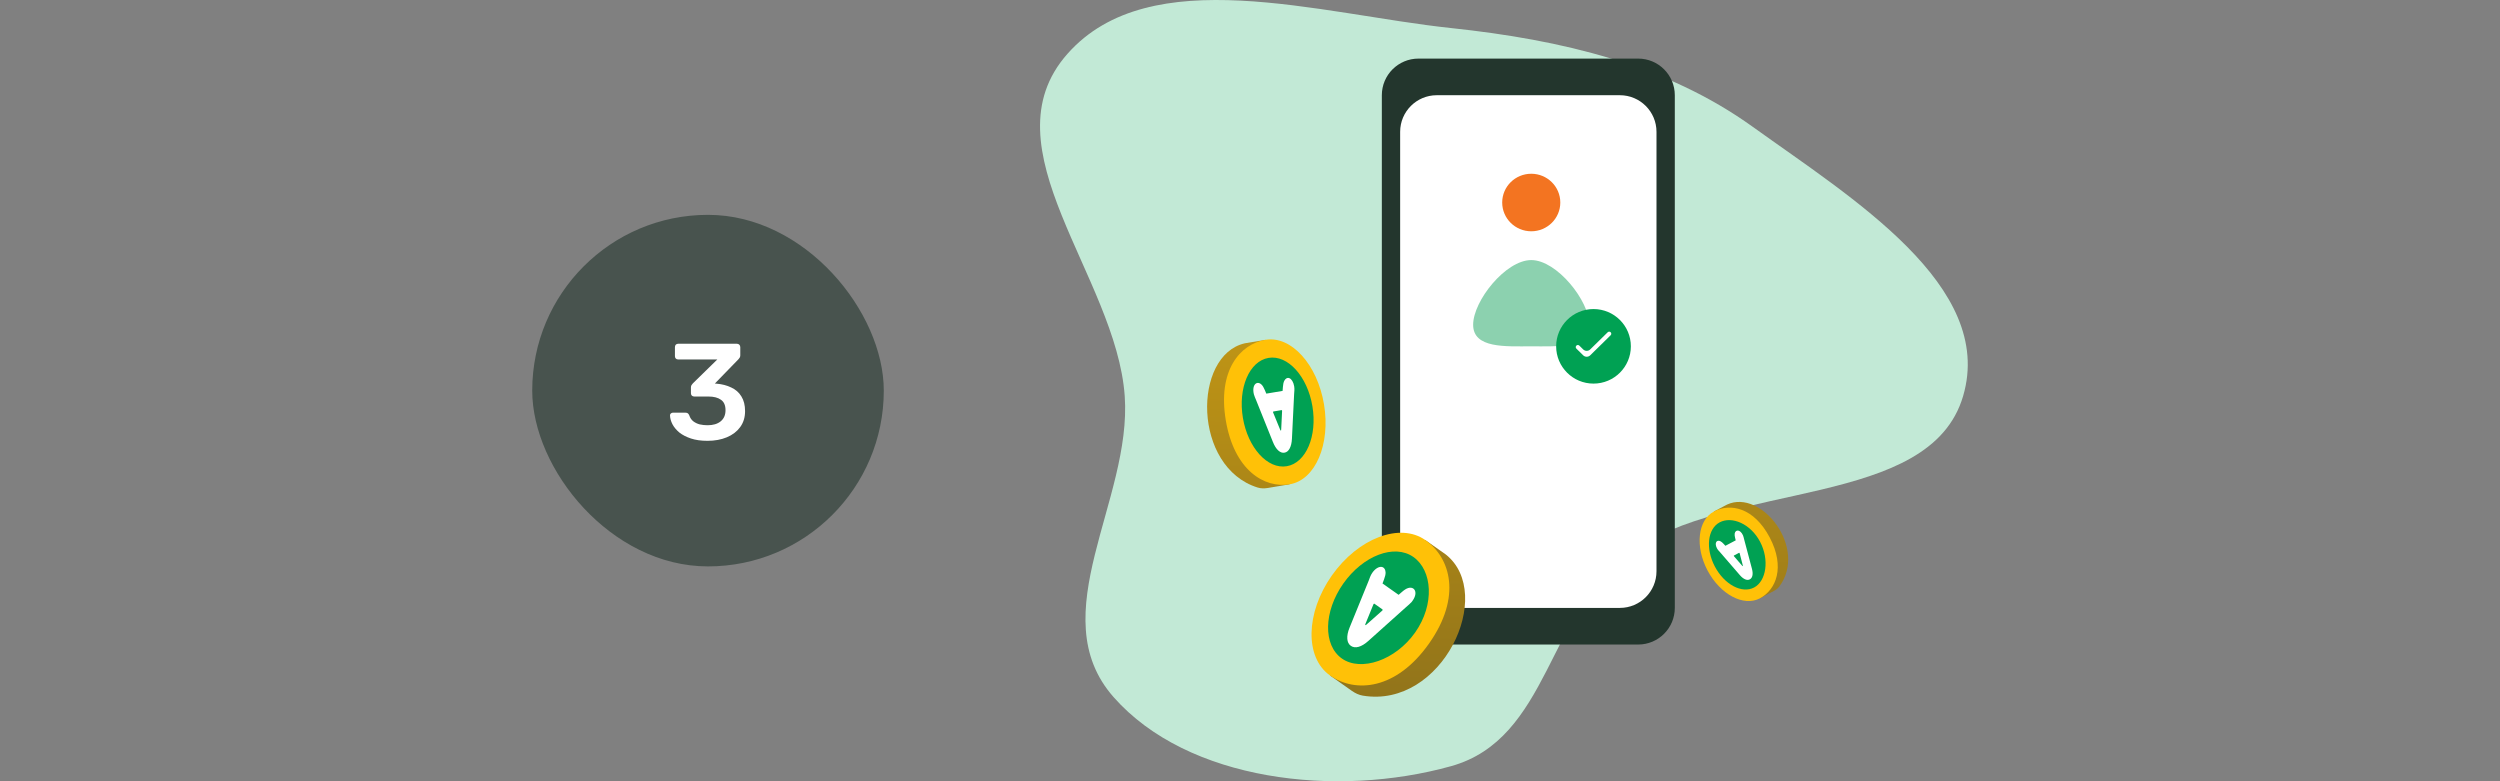
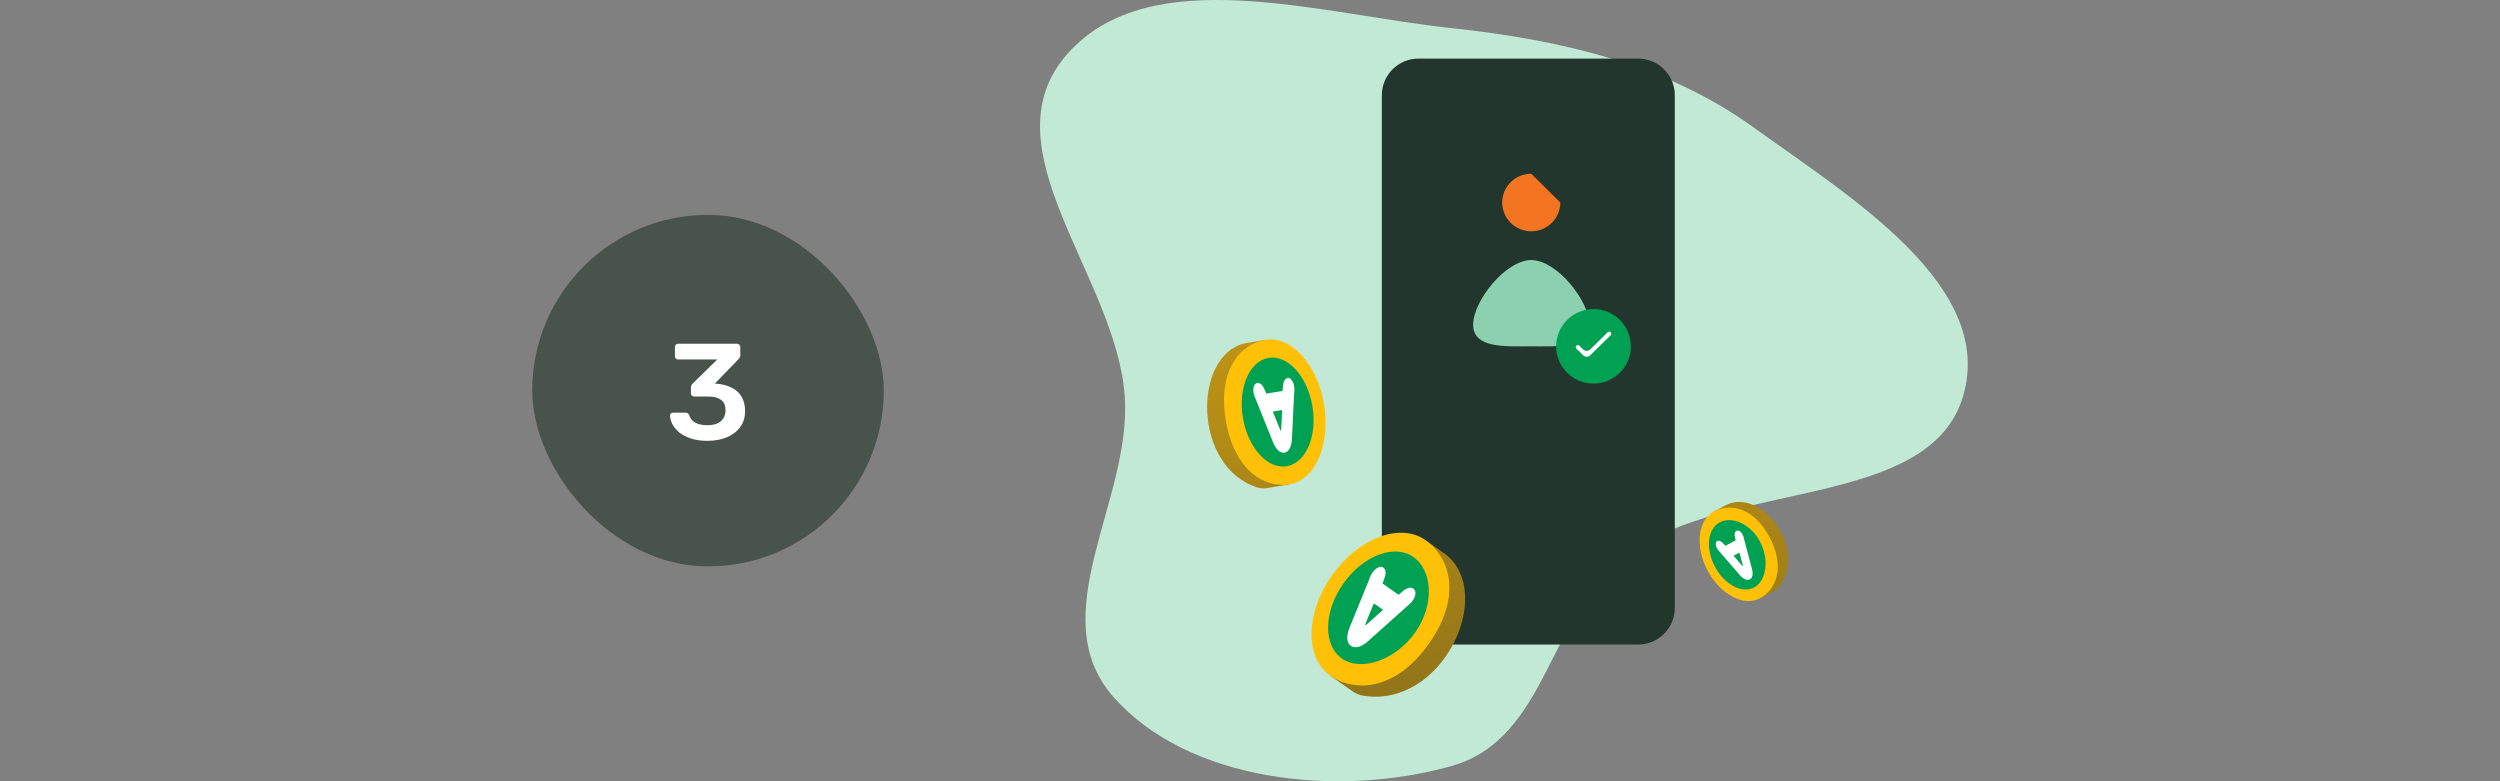
<svg xmlns="http://www.w3.org/2000/svg" width="256" height="80" viewBox="0 0 256 80" fill="none">
  <rect x="0" y="0" width="256" height="80" fill="#808080" stroke="none" />
  <rect x="54.5" y="22" width="36" height="36" rx="18" fill="#23362D" fill-opacity="0.6" />
  <path d="M72.445 45.14C71.791 45.14 71.227 45.061 70.751 44.902C70.275 44.743 69.878 44.538 69.561 44.286C69.253 44.025 69.019 43.745 68.861 43.446C68.702 43.138 68.618 42.835 68.609 42.536C68.609 42.452 68.637 42.387 68.693 42.34C68.758 42.284 68.833 42.256 68.917 42.256H70.177C70.27 42.256 70.35 42.275 70.415 42.312C70.48 42.349 70.536 42.424 70.583 42.536C70.667 42.788 70.802 42.989 70.989 43.138C71.185 43.287 71.409 43.395 71.661 43.46C71.913 43.516 72.179 43.544 72.459 43.544C73.019 43.544 73.462 43.413 73.789 43.152C74.125 42.881 74.293 42.499 74.293 42.004C74.293 41.509 74.139 41.155 73.831 40.94C73.523 40.716 73.094 40.604 72.543 40.604H71.101C70.998 40.604 70.914 40.576 70.849 40.52C70.784 40.455 70.751 40.371 70.751 40.268V39.68C70.751 39.587 70.769 39.507 70.807 39.442C70.853 39.367 70.9 39.307 70.947 39.26L73.453 36.81H69.449C69.346 36.81 69.262 36.777 69.197 36.712C69.141 36.647 69.113 36.567 69.113 36.474V35.55C69.113 35.447 69.141 35.363 69.197 35.298C69.262 35.233 69.346 35.2 69.449 35.2H75.455C75.558 35.2 75.641 35.233 75.707 35.298C75.772 35.363 75.805 35.447 75.805 35.55V36.39C75.805 36.474 75.786 36.549 75.749 36.614C75.712 36.679 75.669 36.735 75.623 36.782L73.201 39.274L73.369 39.288C73.938 39.335 74.442 39.465 74.881 39.68C75.329 39.885 75.674 40.189 75.917 40.59C76.169 40.991 76.295 41.495 76.295 42.102C76.295 42.737 76.127 43.283 75.791 43.74C75.464 44.188 75.011 44.533 74.433 44.776C73.854 45.019 73.192 45.14 72.445 45.14Z" fill="white" />
  <path fill-rule="evenodd" clip-rule="evenodd" d="M148.594 2.874C159.914 4.081 170.601 6.606 179.481 12.986C189.645 20.289 204.325 29.279 201.027 40.545C197.628 52.157 177.138 49.134 166.688 56.689C158.511 62.601 158.638 75.651 148.594 78.454C136.867 81.727 121.628 80 114.031 71.383C106.622 62.98 115.935 51.215 115.171 40.545C114.295 28.292 100.777 15.128 109.317 5.501C117.789 -4.047 135.042 1.428 148.594 2.874Z" fill="#C2E9D6" />
  <path d="M141.5 9.75C141.5 7.679 143.179 6 145.25 6H167.75C169.821 6 171.5 7.679 171.5 9.75V62.25C171.5 64.321 169.821 66 167.75 66H145.25C143.179 66 141.5 64.321 141.5 62.25V9.75Z" fill="#23362D" />
-   <path d="M143.375 13.5C143.375 11.429 145.054 9.75 147.125 9.75H165.875C167.946 9.75 169.625 11.429 169.625 13.5V58.5C169.625 60.571 167.946 62.25 165.875 62.25H147.125C145.054 62.25 143.375 60.571 143.375 58.5V13.5Z" fill="white" />
-   <path d="M159.775 20.738C159.775 22.365 158.443 23.684 156.8 23.684C155.157 23.684 153.825 22.365 153.825 20.738C153.825 19.111 155.157 17.792 156.8 17.792C158.443 17.792 159.775 19.111 159.775 20.738Z" fill="#F37421" />
+   <path d="M159.775 20.738C159.775 22.365 158.443 23.684 156.8 23.684C155.157 23.684 153.825 22.365 153.825 20.738C153.825 19.111 155.157 17.792 156.8 17.792Z" fill="#F37421" />
  <path d="M162.75 33.256C162.75 35.695 159.429 35.464 156.8 35.464C154.171 35.464 150.85 35.695 150.85 33.256C150.85 30.817 154.171 26.631 156.8 26.631C159.429 26.631 162.75 30.817 162.75 33.256Z" fill="#8CD1AF" />
  <path d="M167 35.464C167 37.572 165.287 39.281 163.175 39.281C161.063 39.281 159.35 37.572 159.35 35.464C159.35 33.356 161.063 31.647 163.175 31.647C165.287 31.647 167 33.356 167 35.464Z" fill="#00A153" />
  <path d="M162.836 35.782C162.637 35.976 162.319 35.976 162.121 35.782L161.722 35.39C161.638 35.308 161.504 35.308 161.42 35.39C161.334 35.474 161.333 35.613 161.419 35.697L162.12 36.386C162.319 36.58 162.637 36.58 162.836 36.386L164.932 34.328C165.017 34.244 165.017 34.106 164.932 34.022C164.848 33.94 164.714 33.94 164.63 34.022L162.836 35.782Z" fill="white" />
  <path d="M132.056 49.593L129.811 49.971C129.464 50.029 129.107 50.025 128.786 49.925C122.116 47.849 122.127 36.386 127.463 35.155L129.589 34.797L132.056 49.593Z" fill="url(#paint0_linear_11471_90779)" />
  <path d="M125.522 43.045C124.665 37.949 126.968 35.238 129.589 34.797C132.21 34.357 134.891 37.311 135.577 41.396C136.264 45.481 134.696 49.15 132.075 49.59C129.454 50.031 126.378 48.141 125.522 43.045Z" fill="#FFC107" />
  <path d="M127.273 42.792C126.758 39.728 127.934 36.977 129.9 36.647C131.865 36.316 133.876 38.532 134.391 41.596C134.906 44.659 133.73 47.411 131.764 47.741C129.799 48.071 127.788 45.856 127.273 42.792Z" fill="#00A153" />
  <path d="M132.295 44.927C132.275 45.344 132.195 45.676 132.062 45.925C131.93 46.174 131.753 46.317 131.532 46.354C131.312 46.391 131.098 46.315 130.892 46.127C130.685 45.938 130.503 45.648 130.345 45.255L128.64 41.008C128.548 40.779 128.437 40.542 128.398 40.379C128.159 39.382 128.718 38.946 129.174 39.377C129.307 39.503 129.414 39.698 129.517 39.943L129.67 40.308L131.338 40.028L131.369 39.632C131.389 39.375 131.426 39.155 131.512 38.99C131.631 38.758 131.834 38.642 132.037 38.727C132.252 38.817 132.449 39.115 132.523 39.552C132.576 39.87 132.53 40.109 132.518 40.356L132.295 44.927ZM131.195 43.973L131.283 42.16C131.283 42.142 131.286 42.112 131.287 42.076C131.289 42.036 131.266 41.989 131.226 41.996C130.954 42.041 130.701 42.084 130.429 42.13C130.378 42.138 130.334 42.159 130.376 42.259L130.397 42.31L131.067 43.95L131.095 44.017C131.096 44.019 131.097 44.021 131.098 44.023C131.129 44.094 131.145 44.095 131.158 44.093C131.179 44.09 131.191 44.068 131.195 43.973Z" fill="white" />
  <path d="M136.21 69.181L138.429 70.743C138.772 70.984 139.156 71.167 139.547 71.232C147.675 72.597 153.167 60.838 148.053 56.782L145.952 55.302L136.21 69.181Z" fill="url(#paint1_linear_11471_90779)" />
  <path d="M146.34 65.888C149.703 61.112 148.542 57.126 145.952 55.302C143.361 53.478 139.076 55.104 136.381 58.932C133.685 62.761 133.6 67.343 136.191 69.167C138.781 70.991 142.978 70.664 146.34 65.888Z" fill="#FFC107" />
  <path d="M144.914 64.76C146.935 61.889 146.675 58.403 144.732 57.035C142.789 55.667 139.575 56.886 137.553 59.758C135.532 62.629 135.468 66.066 137.411 67.434C139.354 68.802 142.892 67.632 144.914 64.76Z" fill="#00A153" />
  <path d="M138.194 64.271C138.016 64.709 137.942 65.091 137.964 65.416C137.987 65.74 138.107 65.98 138.325 66.133C138.543 66.287 138.807 66.321 139.119 66.236C139.43 66.15 139.765 65.948 140.122 65.628L143.985 62.166C144.193 61.98 144.425 61.795 144.546 61.648C145.28 60.752 144.891 60.011 144.196 60.215C143.994 60.274 143.786 60.418 143.558 60.615L143.218 60.91L141.57 59.749L141.727 59.327C141.829 59.053 141.895 58.808 141.883 58.594C141.866 58.294 141.706 58.069 141.448 58.049C141.174 58.029 140.82 58.231 140.532 58.641C140.322 58.938 140.257 59.208 140.151 59.467L138.194 64.271ZM139.828 63.869L140.606 61.964C140.613 61.946 140.625 61.913 140.641 61.876C140.659 61.834 140.705 61.798 140.745 61.825C141.013 62.014 141.264 62.191 141.533 62.38C141.584 62.416 141.621 62.46 141.528 62.541L141.481 62.581L139.977 63.912L139.915 63.966C139.913 63.968 139.911 63.97 139.909 63.971C139.841 64.027 139.824 64.02 139.811 64.011C139.79 63.997 139.788 63.968 139.828 63.869Z" fill="white" />
  <path d="M180.221 61.265L181.645 60.513C181.865 60.397 182.065 60.243 182.205 60.054C185.117 56.124 180.381 50.053 176.859 51.663L175.51 52.375L180.221 61.265Z" fill="url(#paint2_linear_11471_90779)" />
  <path d="M181.211 55.022C179.592 51.957 177.173 51.497 175.51 52.375C173.848 53.253 173.552 55.956 174.849 58.413C176.147 60.87 178.546 62.149 180.209 61.271C181.871 60.394 182.829 58.087 181.211 55.022Z" fill="#FFC107" />
  <path d="M180.23 55.472C179.257 53.63 177.344 52.828 176.097 53.487C174.851 54.145 174.629 56.173 175.602 58.015C176.575 59.858 178.375 60.818 179.621 60.159C180.868 59.501 181.203 57.315 180.23 55.472Z" fill="#00A153" />
  <path d="M178.161 58.893C178.344 59.105 178.526 59.247 178.704 59.323C178.881 59.399 179.04 59.4 179.18 59.326C179.32 59.252 179.409 59.121 179.448 58.934C179.487 58.746 179.471 58.514 179.398 58.239L178.609 55.265C178.566 55.104 178.531 54.932 178.486 54.828C178.21 54.199 177.714 54.205 177.634 54.627C177.611 54.749 177.631 54.899 177.674 55.072L177.738 55.331L176.68 55.889L176.499 55.693C176.382 55.565 176.27 55.464 176.153 55.413C175.991 55.341 175.828 55.365 175.748 55.496C175.664 55.635 175.676 55.877 175.814 56.14C175.915 56.331 176.04 56.438 176.149 56.564L178.161 58.893ZM178.388 57.92L177.591 56.996C177.583 56.987 177.569 56.972 177.554 56.954C177.536 56.933 177.53 56.899 177.555 56.885C177.727 56.794 177.888 56.709 178.06 56.618C178.093 56.601 178.126 56.593 178.144 56.664L178.153 56.7L178.451 57.853L178.463 57.901L178.464 57.906C178.475 57.956 178.467 57.964 178.459 57.968C178.446 57.976 178.43 57.969 178.388 57.92Z" fill="white" />
  <defs>
    <linearGradient id="paint0_linear_11471_90779" x1="161.125" y1="80" x2="163.764" y2="-0.226" gradientUnits="userSpaceOnUse">
      <stop stop-color="#886D1B" />
      <stop offset="1" stop-color="#EBB411" />
    </linearGradient>
    <linearGradient id="paint1_linear_11471_90779" x1="161.125" y1="80" x2="163.764" y2="-0.226" gradientUnits="userSpaceOnUse">
      <stop stop-color="#886D1B" />
      <stop offset="1" stop-color="#EBB411" />
    </linearGradient>
    <linearGradient id="paint2_linear_11471_90779" x1="161.125" y1="80" x2="163.764" y2="-0.226" gradientUnits="userSpaceOnUse">
      <stop stop-color="#886D1B" />
      <stop offset="1" stop-color="#EBB411" />
    </linearGradient>
  </defs>
</svg>